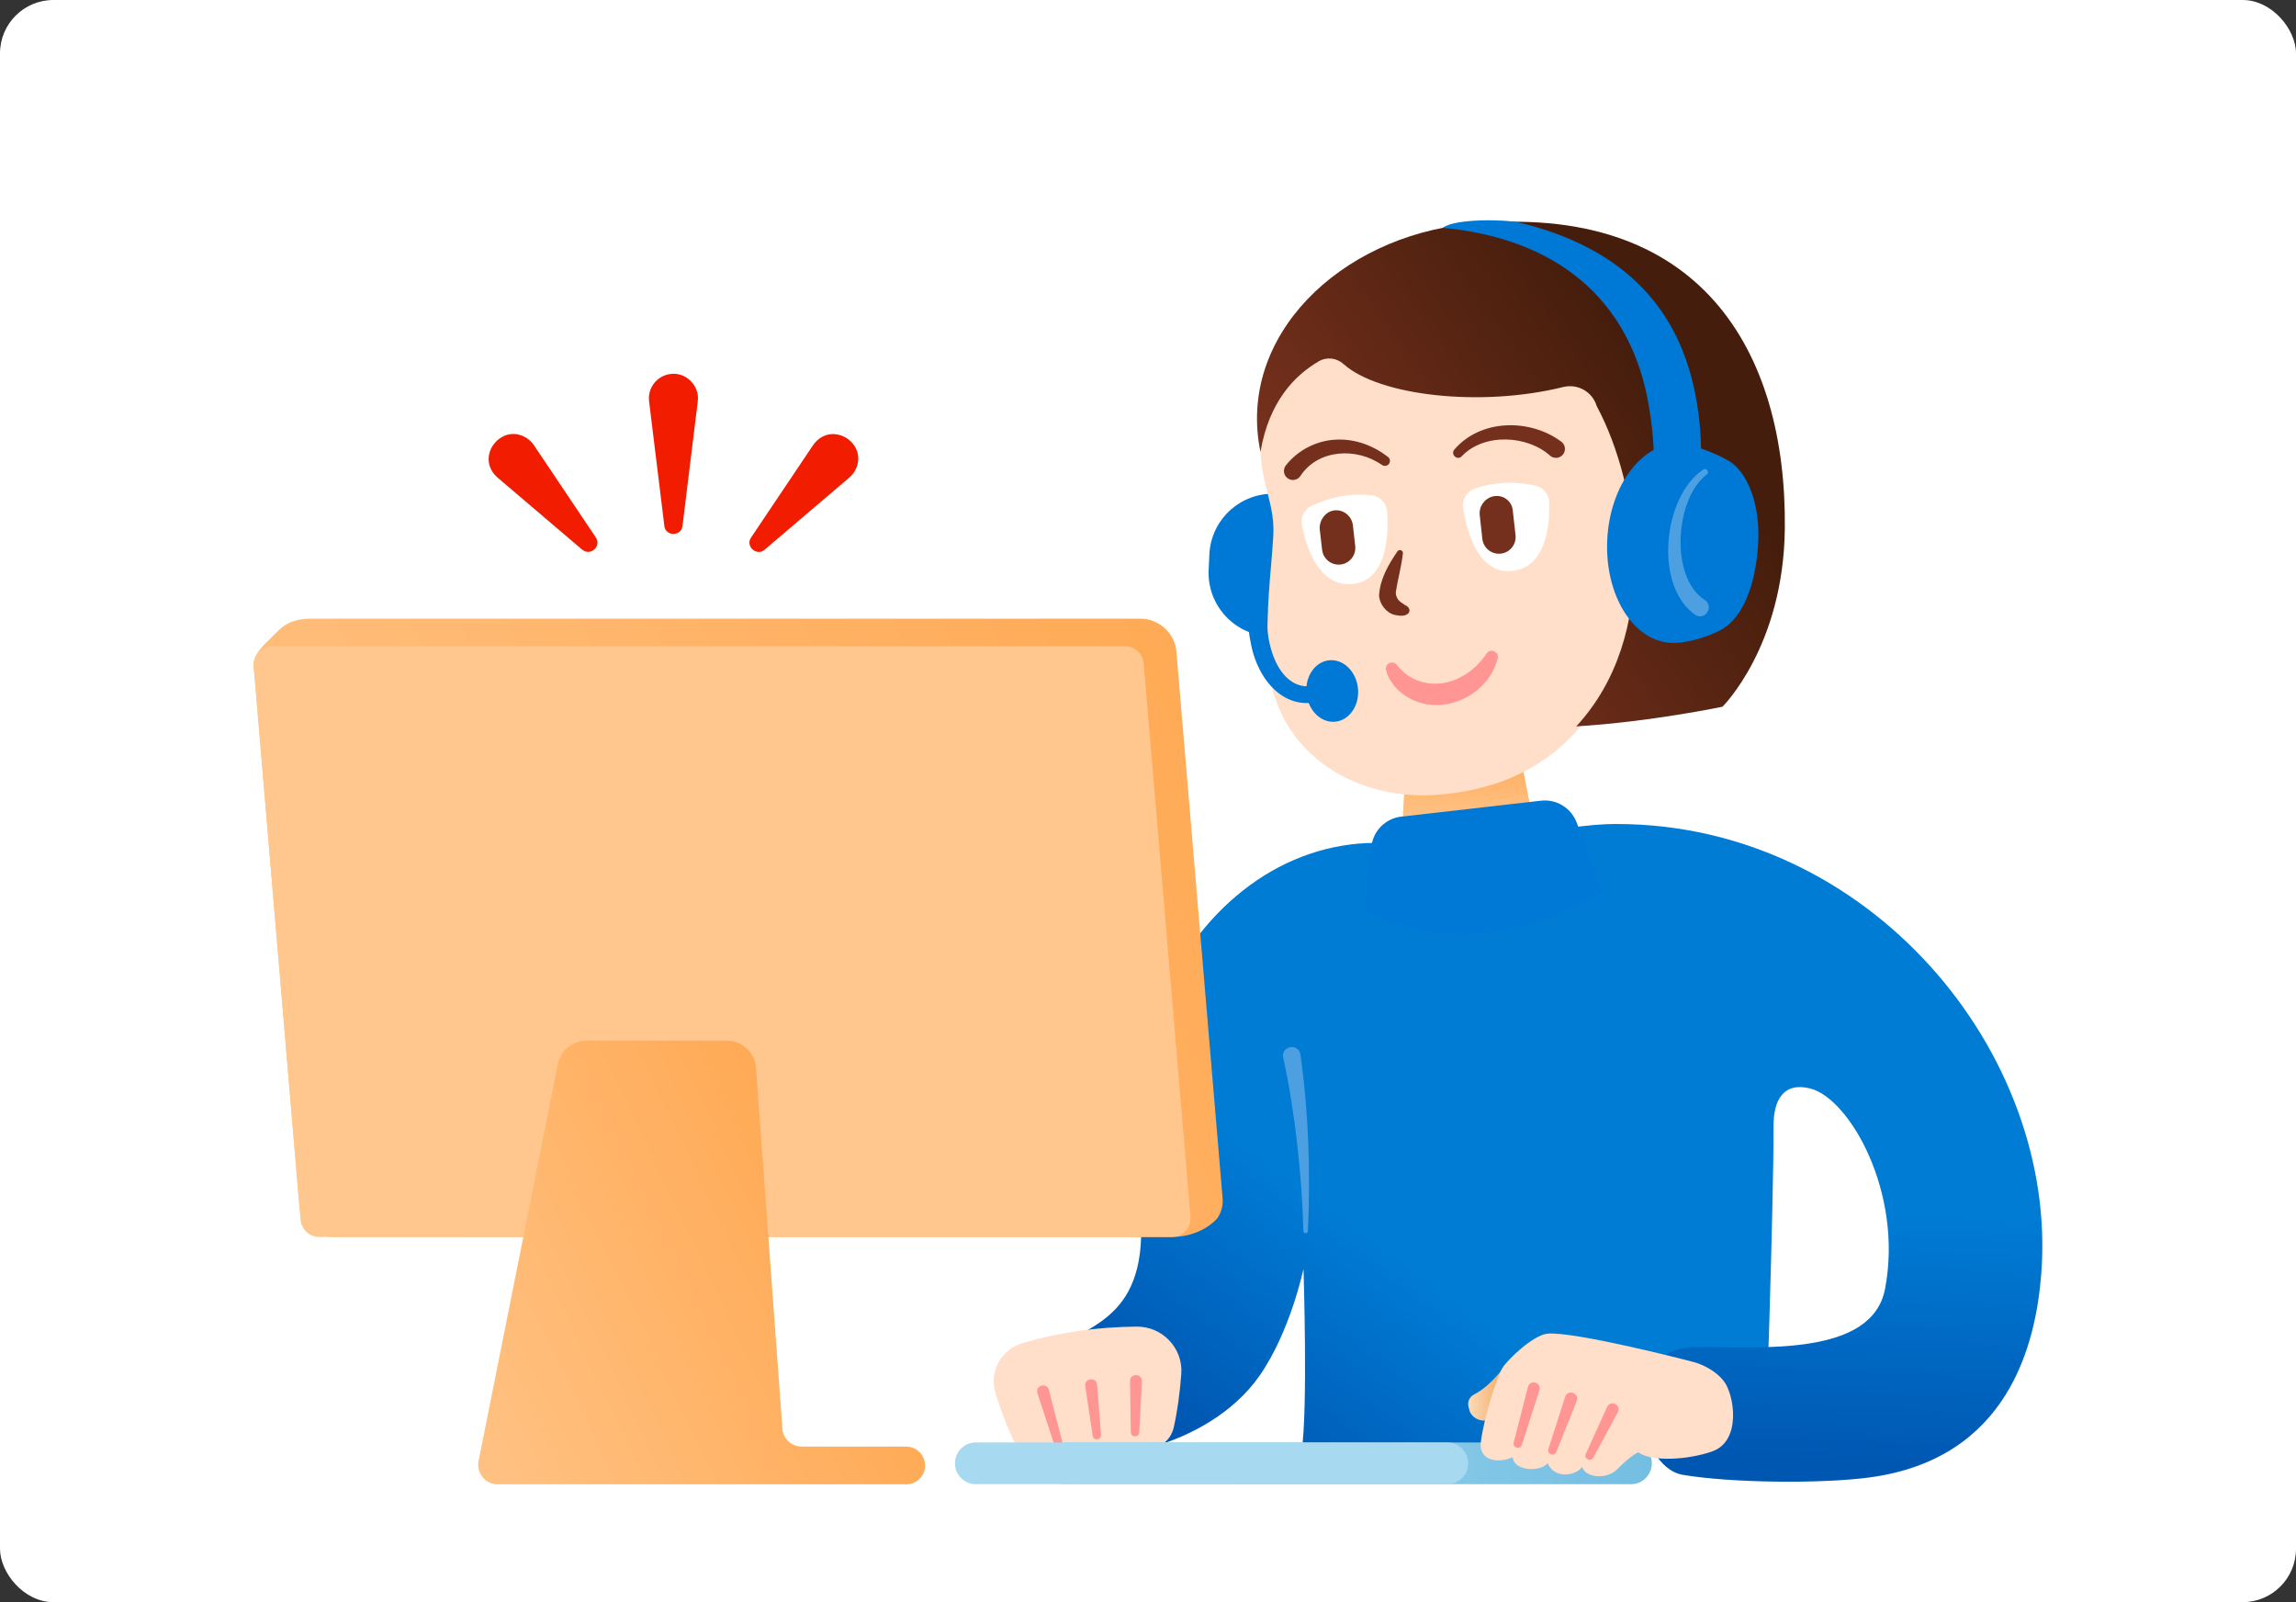
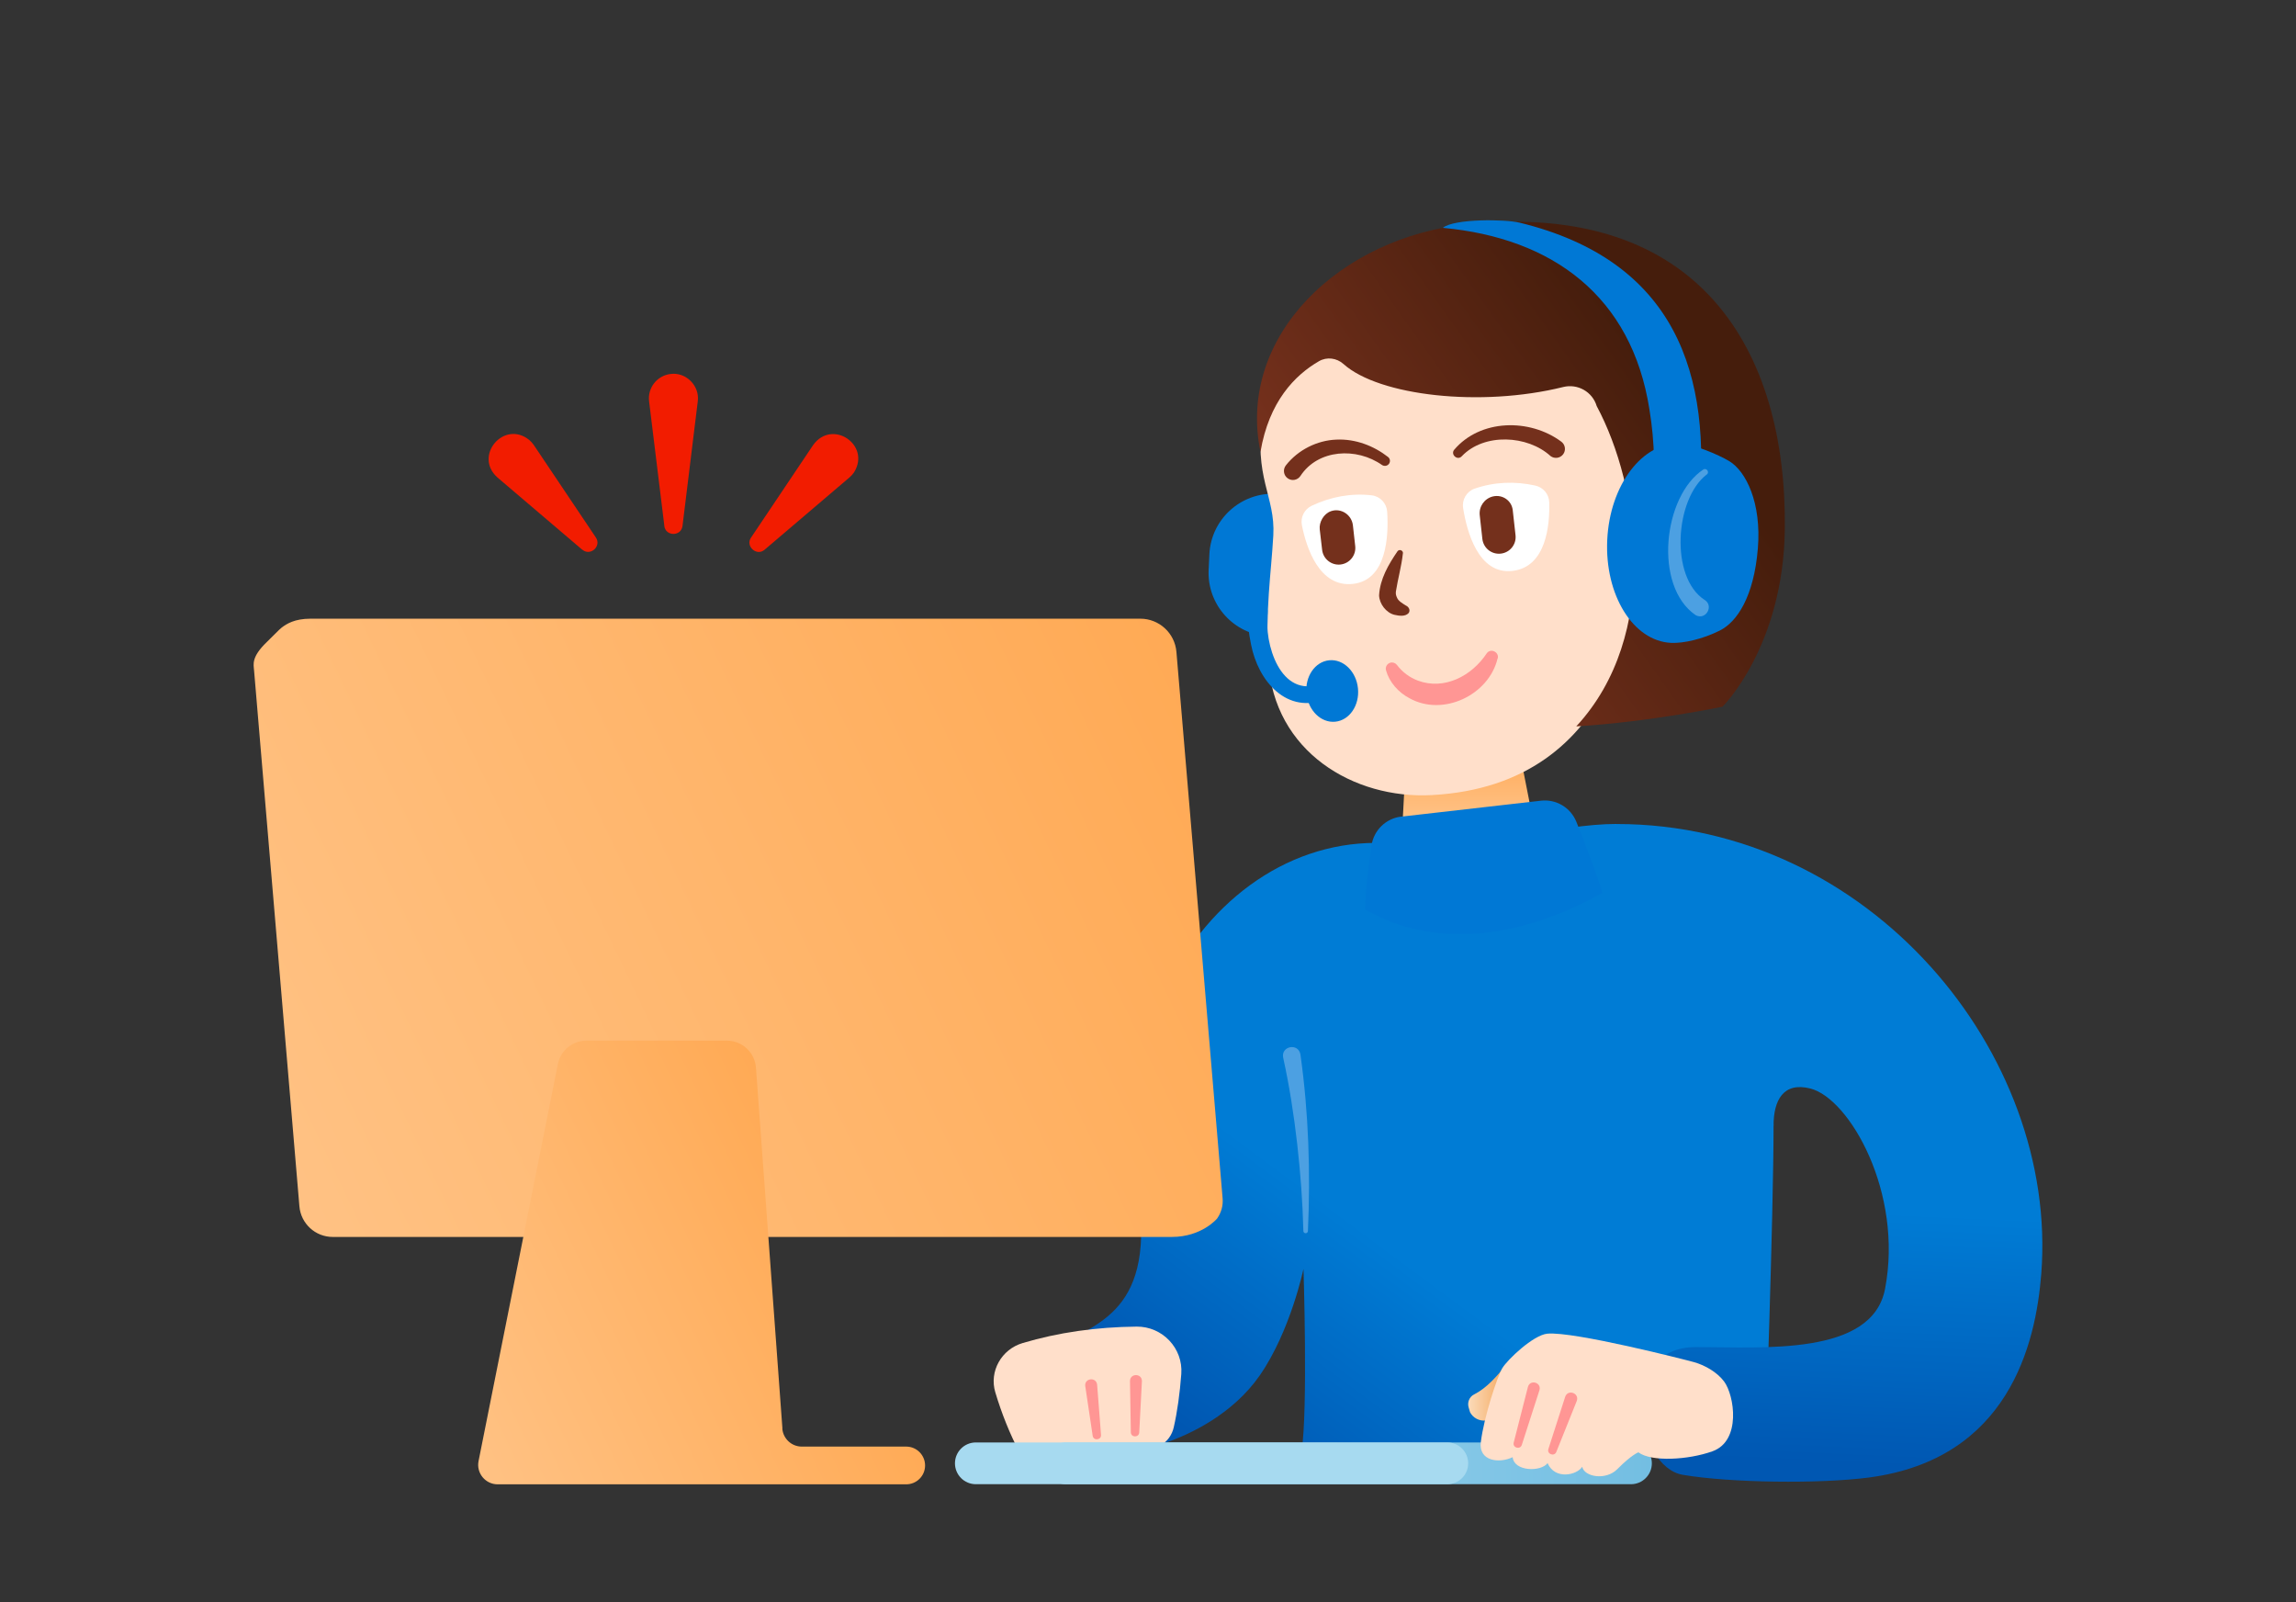
<svg xmlns="http://www.w3.org/2000/svg" width="344" height="240" viewBox="0 0 344 240" fill="none">
  <rect x="0" y="0" width="344" height="240" fill="#333333" stroke="none" />
-   <rect width="344" height="240" rx="8" fill="white" />
  <g clip-path="url(#clip0_4199_293)">
    <path d="M264.458 217.277C264.458 217.277 265.725 181.981 265.725 168.596C265.215 158.155 244.617 132.524 216.67 128.038C202.391 123.206 188.695 128.594 179.76 139.883C176.185 144.396 171.891 151.481 170.97 185.282C170.578 199.579 159.846 198.713 157.484 203.527C155.642 214.432 164.915 219.365 174.362 216.21C178.355 214.879 184.738 211.806 188.75 206.026C193.337 199.415 195.297 190.078 195.297 190.078C195.297 190.078 195.972 211.132 195.023 217.286H264.458V217.277Z" fill="url(#paint0_linear_4199_293)" />
    <path d="M194.841 157.964C196.072 166.754 196.355 175.571 195.963 184.388C195.963 184.589 195.799 184.744 195.607 184.735C195.425 184.735 195.288 184.58 195.279 184.406C195.169 180.057 194.85 175.717 194.358 171.395C193.865 167.046 193.191 162.705 192.252 158.429C191.905 156.678 194.54 156.186 194.841 157.964Z" fill="#4CA0E2" />
    <path d="M242.209 123.424C233.83 123.424 220.572 126.944 216.669 128.038C216.168 148.426 245.392 167.501 265.725 168.596C265.725 164.848 267.175 162.03 271.223 163.052C277.104 164.529 285.192 178.671 282.429 193.069C280.496 203.171 264.084 201.786 254.09 201.786C242.146 201.786 245.027 219.712 252.121 220.924C259.16 222.119 272.627 222.31 280.095 221.317C300.912 218.526 305.015 201.384 305.836 190.798C308.407 157.809 280.141 123.433 242.2 123.433L242.209 123.424Z" fill="url(#paint1_linear_4199_293)" />
    <path d="M210.515 116.175L209.722 131.211C209.749 131.922 210.123 132.588 210.734 132.962C215.74 136.044 223.481 135.177 229.891 131.74C230.648 131.33 231.104 130.527 231.031 129.67L227.876 113.659L210.515 116.175Z" fill="url(#paint2_linear_4199_293)" />
    <path d="M209.95 122.33L230.867 119.942C233.137 119.677 235.307 120.963 236.173 123.087C237.386 126.087 239.055 130.391 240.085 133.746C227.803 140.64 214.8 142.199 204.542 136.236C204.561 133.418 205.062 129.506 205.491 126.625C205.837 124.346 207.661 122.586 209.95 122.321V122.33Z" fill="#0078D5" />
    <path d="M173.879 216.53C172.876 217.086 172.028 217.113 170.833 216.648C170.332 216.457 169.766 216.493 169.32 216.785C167.824 217.761 166.493 217.861 164.76 217.378C164.305 217.25 163.821 217.341 163.42 217.597C162.253 218.362 160.785 218.454 159.253 218.107C158.815 218.007 158.36 218.107 157.995 218.372C157.147 218.964 156.08 219.292 154.794 219.092C153.937 218.955 153.19 218.408 152.788 217.642C151.293 214.788 150.08 211.761 149.123 208.57C148.175 205.415 150.053 202.123 153.217 201.184C158.542 199.597 164.305 198.777 170.295 198.722C174.161 198.686 177.28 201.968 176.988 205.825C176.769 208.743 176.386 211.506 175.857 213.812C175.602 214.952 174.891 215.955 173.869 216.511L173.879 216.53Z" fill="#FFDFCA" />
    <path d="M169.429 214.56L169.301 206.883C169.301 205.67 171.125 205.697 171.088 206.91L170.687 214.578C170.642 215.372 169.447 215.354 169.429 214.56Z" fill="#FF9694" />
    <path d="M163.712 215.08L162.6 207.631C162.445 206.427 164.259 206.217 164.378 207.43L164.961 214.934C165.025 215.727 163.831 215.864 163.712 215.08Z" fill="#FF9694" />
-     <path d="M157.995 216.502L155.433 208.697C155.077 207.539 156.819 207.019 157.147 208.195L159.199 216.146C159.399 216.922 158.241 217.259 157.995 216.502Z" fill="#FF9694" />
    <path d="M244.362 216.074H159.709C157.982 216.074 156.582 217.474 156.582 219.201C156.582 220.929 157.982 222.329 159.709 222.329H244.362C246.089 222.329 247.489 220.929 247.489 219.201C247.489 217.474 246.089 216.074 244.362 216.074Z" fill="url(#paint3_linear_4199_293)" />
    <path d="M216.843 216.074H146.205C144.478 216.074 143.078 217.474 143.078 219.201C143.078 220.929 144.478 222.329 146.205 222.329H216.843C218.571 222.329 219.971 220.929 219.971 219.201C219.971 217.474 218.571 216.074 216.843 216.074Z" fill="#A7DAF0" />
    <path d="M225.897 204.111C224.356 206.117 222.742 207.931 220.846 208.889C220.135 209.244 219.815 210.083 220.043 210.84L220.253 211.551C220.709 212.417 221.666 212.91 222.642 212.782L225.742 212.372L225.906 204.102L225.897 204.111Z" fill="url(#paint4_linear_4199_293)" />
    <path d="M245.483 217.551C245.483 217.551 244.48 217.888 242.319 220.068C240.586 221.818 237.359 221.226 237.058 219.721C236.264 220.97 232.973 221.718 231.869 219.174C230.848 220.523 226.836 220.423 226.636 218.28C224.611 219.256 221.502 218.882 221.867 216.01C222.341 212.226 224.32 206.235 225.076 204.959C225.833 203.682 229.727 199.98 231.833 199.78C235.799 199.406 252.686 203.728 253.817 204.047C255.449 204.503 257.273 205.552 258.312 206.937C259.862 209.016 260.92 215.837 256.58 217.396C252.923 218.709 247.407 219.001 245.483 217.56V217.551Z" fill="#FFDFCA" />
    <path d="M226.791 216.101L228.924 207.749C229.253 206.582 230.994 207.083 230.648 208.25L228.004 216.447C227.757 217.204 226.599 216.876 226.791 216.101Z" fill="#FF9694" />
    <path d="M231.988 217.058L234.505 209.235C234.915 208.05 236.675 208.688 236.237 209.864L233.174 217.496C232.873 218.235 231.751 217.824 231.988 217.067V217.058Z" fill="#FF9694" />
-     <path d="M242.401 211.542L238.717 218.353C238.335 219.055 237.259 218.517 237.587 217.797L240.787 210.749C241.316 209.645 242.967 210.457 242.401 211.551V211.542Z" fill="#FF9694" />
    <path d="M191.154 73.982C192.757 74.058 193.989 75.421 193.913 77.015L193.178 92.562C193.102 94.165 191.738 95.397 190.144 95.322C184.898 95.073 180.837 90.609 181.086 85.363L181.196 83.031C181.444 77.785 185.909 73.724 191.155 73.972L191.154 73.982Z" fill="#0078D5" />
    <path d="M214.71 40.586C202.61 41.106 191.23 49.422 189.224 62.123C187.738 71.56 191.112 74.278 190.775 80.213C190.437 86.149 189.562 91.228 190.036 99.115C190.838 112.592 202.81 119.732 214.527 119.102C243.213 117.543 245.638 89.633 246.112 80.15C246.322 75.937 248.866 39.127 214.7 40.586H214.71Z" fill="#FFDFCA" />
    <path d="M220.937 73.201C223.819 72.189 226.964 72.053 230.028 72.737C231.223 73.001 232.089 74.04 232.116 75.262C232.207 78.581 231.697 84.955 226.591 85.52C221.475 86.095 219.761 79.566 219.214 76.11C219.013 74.852 219.734 73.621 220.937 73.192V73.201Z" fill="white" />
-     <path d="M224.858 82.931C223.481 83.086 222.25 82.101 222.095 80.724L221.703 77.186C221.557 75.873 222.414 74.66 223.7 74.36C223.718 74.36 223.737 74.36 223.746 74.35C225.132 74.04 226.481 74.998 226.645 76.402L227.065 80.168C227.22 81.545 226.235 82.776 224.858 82.931Z" fill="#74301C" />
+     <path d="M224.858 82.931C223.481 83.086 222.25 82.101 222.095 80.724L221.703 77.186C221.557 75.873 222.414 74.66 223.7 74.36C225.132 74.04 226.481 74.998 226.645 76.402L227.065 80.168C227.22 81.545 226.235 82.776 224.858 82.931Z" fill="#74301C" />
    <path d="M205.5 74.196C202.464 73.84 199.373 74.415 196.537 75.755C195.434 76.275 194.814 77.478 195.06 78.682C195.707 81.937 197.613 88.037 202.719 87.463C207.834 86.888 208.062 80.15 207.834 76.658C207.752 75.381 206.777 74.342 205.509 74.196H205.5Z" fill="white" />
    <path d="M200.841 84.562C202.218 84.407 203.203 83.167 203.047 81.8L202.701 78.7C202.528 77.122 200.941 76.055 199.437 76.566C199.418 76.566 199.4 76.575 199.391 76.584C198.343 76.949 197.604 78.207 197.732 79.311L198.087 82.356C198.242 83.733 199.482 84.718 200.85 84.562H200.841Z" fill="#74301C" />
    <path d="M217.874 67.375C221.776 62.77 229.189 62.634 233.94 66.172C234.533 66.627 234.642 67.466 234.195 68.059C233.739 68.652 232.901 68.761 232.308 68.314C228.889 65.187 222.369 64.813 219.014 68.342C218.375 69.044 217.29 68.105 217.874 67.366V67.375Z" fill="#74301C" />
    <path d="M207.087 69.673C203.257 66.965 197.467 67.275 194.832 71.305C194.413 71.925 193.574 72.089 192.963 71.67C192.297 71.232 192.17 70.293 192.68 69.682C194.486 67.394 197.331 65.962 200.221 65.853C203.084 65.716 205.838 66.792 207.962 68.451C208.291 68.707 208.345 69.171 208.09 69.5C207.844 69.81 207.406 69.874 207.078 69.664L207.087 69.673Z" fill="#74301C" />
    <path d="M210.187 82.913C209.977 84.846 209.43 86.742 209.138 88.621C209.093 89.049 209.193 89.268 209.33 89.578C209.549 90.061 210.15 90.399 210.643 90.709C211.071 90.9 211.345 91.392 211.062 91.821C210.542 92.405 209.603 92.25 208.919 92.095C207.688 91.794 206.667 90.463 206.622 89.186C206.767 86.697 208.026 84.572 209.384 82.575C209.649 82.201 210.269 82.466 210.196 82.903L210.187 82.913Z" fill="#74301C" />
    <path d="M224.375 98.641C223.071 104.112 216.214 107.395 211.181 104.595C209.503 103.72 208.144 102.17 207.661 100.41C207.524 99.918 207.816 99.407 208.309 99.27C208.682 99.17 209.065 99.307 209.293 99.599C210.141 100.72 211.226 101.495 212.43 101.951C216.378 103.419 220.499 101.276 222.752 97.866C223.335 97.036 224.666 97.684 224.393 98.65L224.375 98.641Z" fill="#FF9694" />
    <path d="M201.288 54.528C206.604 59.297 221.849 61.038 234.204 57.974C236.374 57.436 238.59 58.686 239.228 60.828C245.693 72.892 248.811 95.14 236.165 108.808C247.234 108.142 258.075 105.863 258.075 105.863C258.075 105.863 267.221 96.854 267.412 79.192C267.713 52.622 254.793 30.073 219.953 33.574C200.713 35.507 185.267 50.416 188.851 67.694C190.127 60.145 194.002 56.196 197.613 54.108C198.789 53.425 200.267 53.616 201.279 54.519L201.288 54.528Z" fill="url(#paint5_linear_4199_293)" />
    <path d="M189.917 91.748C189.37 96.407 191.814 104.714 197.941 102.416C199.428 101.878 200.276 104.075 198.808 104.677C192.79 107.157 188.486 101.987 187.437 96.535C187.082 94.884 186.918 93.207 187.063 91.447C187.127 90.663 187.82 90.079 188.613 90.143C189.425 90.207 190.018 90.945 189.908 91.748H189.917Z" fill="#0078D5" />
    <path d="M200.057 108.109C202.186 107.898 203.71 105.668 203.459 103.127C203.208 100.587 201.278 98.697 199.148 98.908C197.018 99.118 195.495 101.348 195.746 103.889C195.997 106.43 197.927 108.319 200.057 108.109Z" fill="#0078D5" />
    <path d="M254.437 76.703C254.236 78.581 252.85 80.104 250.963 80.077C248.993 80.058 247.434 78.344 247.598 76.384C247.99 71.323 247.954 66.235 247.124 61.321C244.48 44.397 232.635 35.653 216.177 34.13C217.864 32.726 225.569 32.836 227.684 33.355C250.926 39.027 256.698 55.959 254.437 76.703Z" fill="#0078D5" />
    <path d="M251.766 66.436C246.103 66.172 241.189 72.636 240.806 80.879C240.414 89.122 244.69 96.024 250.352 96.298C252.24 96.389 255.076 95.742 257.647 94.465C260.264 93.17 262.78 89.368 263.373 82.156C263.938 75.308 261.586 70.594 259.106 69.089C257.382 68.05 253.653 66.527 251.766 66.436Z" fill="#0078D5" />
    <path d="M255.705 71.086C250.954 74.715 250.17 86.423 255.358 89.842C256.854 90.718 255.586 92.979 254.054 92.149C247.699 87.8 249.176 74.305 255.203 70.329C255.696 70.029 256.188 70.758 255.705 71.095V71.086Z" fill="#4CA0E2" />
    <path d="M182.368 182.519C182.368 182.519 180.088 185.291 175.565 185.291H49.854C47.246 185.291 45.076 183.294 44.857 180.695L38.064 100.41C37.991 99.535 37.626 98.431 39.97 96.179C40.872 95.313 41.83 94.292 42.204 94.009C42.933 93.453 44.137 92.678 46.526 92.678H170.851C173.669 92.678 176.021 94.839 176.258 97.647L183.179 179.51C183.27 180.576 182.988 181.634 182.368 182.51V182.519Z" fill="url(#paint6_linear_4199_293)" />
-     <path d="M175.574 185.29H47.82C46.361 185.29 45.149 184.178 45.03 182.719L38.018 99.844C37.882 98.212 39.167 96.808 40.808 96.808H168.563C170.021 96.808 171.234 97.921 171.353 99.379L178.364 182.254C178.501 183.886 177.216 185.29 175.574 185.29Z" fill="#FFC78E" />
    <path d="M117.227 213.995L113.261 159.933C113.097 157.654 111.191 155.885 108.903 155.885H87.867C85.788 155.885 83.992 157.353 83.582 159.395L71.701 218.855C71.336 220.66 72.722 222.347 74.564 222.347H135.774C137.306 222.347 138.564 221.125 138.6 219.593C138.637 218.007 137.36 216.694 135.774 216.694H120.127C118.595 216.694 117.328 215.508 117.209 213.985L117.227 213.995Z" fill="url(#paint7_linear_4199_293)" />
    <path d="M99.539 78.791L97.25 60.117C97.004 58.102 98.436 56.269 100.451 56.023C102.785 55.704 104.855 57.792 104.545 60.117L102.256 78.791C102.055 80.378 99.73 80.368 99.53 78.791H99.539Z" fill="#F21C00" />
    <path d="M87.238 82.347L74.518 71.514C70.908 68.278 75.512 62.852 79.296 65.907C79.552 66.126 79.789 66.39 79.971 66.654L89.281 80.523C90.156 81.836 88.442 83.359 87.247 82.338L87.238 82.347Z" fill="#F21C00" />
    <path d="M112.523 80.533L121.832 66.664C124.668 62.707 130.531 66.637 127.951 70.767C127.759 71.05 127.522 71.305 127.276 71.515L114.556 82.347C113.371 83.377 111.638 81.818 112.523 80.533Z" fill="#F21C00" />
  </g>
  <defs>
    <linearGradient id="paint0_linear_4199_293" x1="245.966" y1="146.356" x2="189.288" y2="222.867" gradientUnits="userSpaceOnUse">
      <stop offset="0.58" stop-color="#007CD5" />
      <stop offset="1" stop-color="#0057B2" />
    </linearGradient>
    <linearGradient id="paint1_linear_4199_293" x1="262.652" y1="127.938" x2="258.658" y2="218.599" gradientUnits="userSpaceOnUse">
      <stop offset="0.58" stop-color="#007CD5" />
      <stop offset="1" stop-color="#0057B2" />
    </linearGradient>
    <linearGradient id="paint2_linear_4199_293" x1="220.381" y1="134.858" x2="220.381" y2="113.659" gradientUnits="userSpaceOnUse">
      <stop stop-color="#FFDEBB" />
      <stop offset="1" stop-color="#FFAD5E" />
    </linearGradient>
    <linearGradient id="paint3_linear_4199_293" x1="156.582" y1="219.201" x2="247.48" y2="219.201" gradientUnits="userSpaceOnUse">
      <stop stop-color="#A7DAF0" />
      <stop offset="1" stop-color="#73BEE2" />
    </linearGradient>
    <linearGradient id="paint4_linear_4199_293" x1="219.97" y1="208.46" x2="225.897" y2="208.46" gradientUnits="userSpaceOnUse">
      <stop stop-color="#FBDBBA" />
      <stop offset="1" stop-color="#F4A65A" />
    </linearGradient>
    <linearGradient id="paint5_linear_4199_293" x1="250.225" y1="58.441" x2="207.367" y2="88.966" gradientUnits="userSpaceOnUse">
      <stop stop-color="#451D0C" />
      <stop offset="1" stop-color="#74301C" />
    </linearGradient>
    <linearGradient id="paint6_linear_4199_293" x1="194.276" y1="99.37" x2="9.023" y2="187.78" gradientUnits="userSpaceOnUse">
      <stop stop-color="#FFA851" />
      <stop offset="0.11" stop-color="#FFAB57" />
      <stop offset="1" stop-color="#FFC78E" />
    </linearGradient>
    <linearGradient id="paint7_linear_4199_293" x1="130.212" y1="180.267" x2="54.021" y2="216.63" gradientUnits="userSpaceOnUse">
      <stop stop-color="#FFA851" />
      <stop offset="0.11" stop-color="#FFAB57" />
      <stop offset="1" stop-color="#FFC78E" />
    </linearGradient>
    <clipPath id="clip0_4199_293">
      <rect width="268" height="189.356" fill="white" transform="translate(38 33)" />
    </clipPath>
  </defs>
</svg>